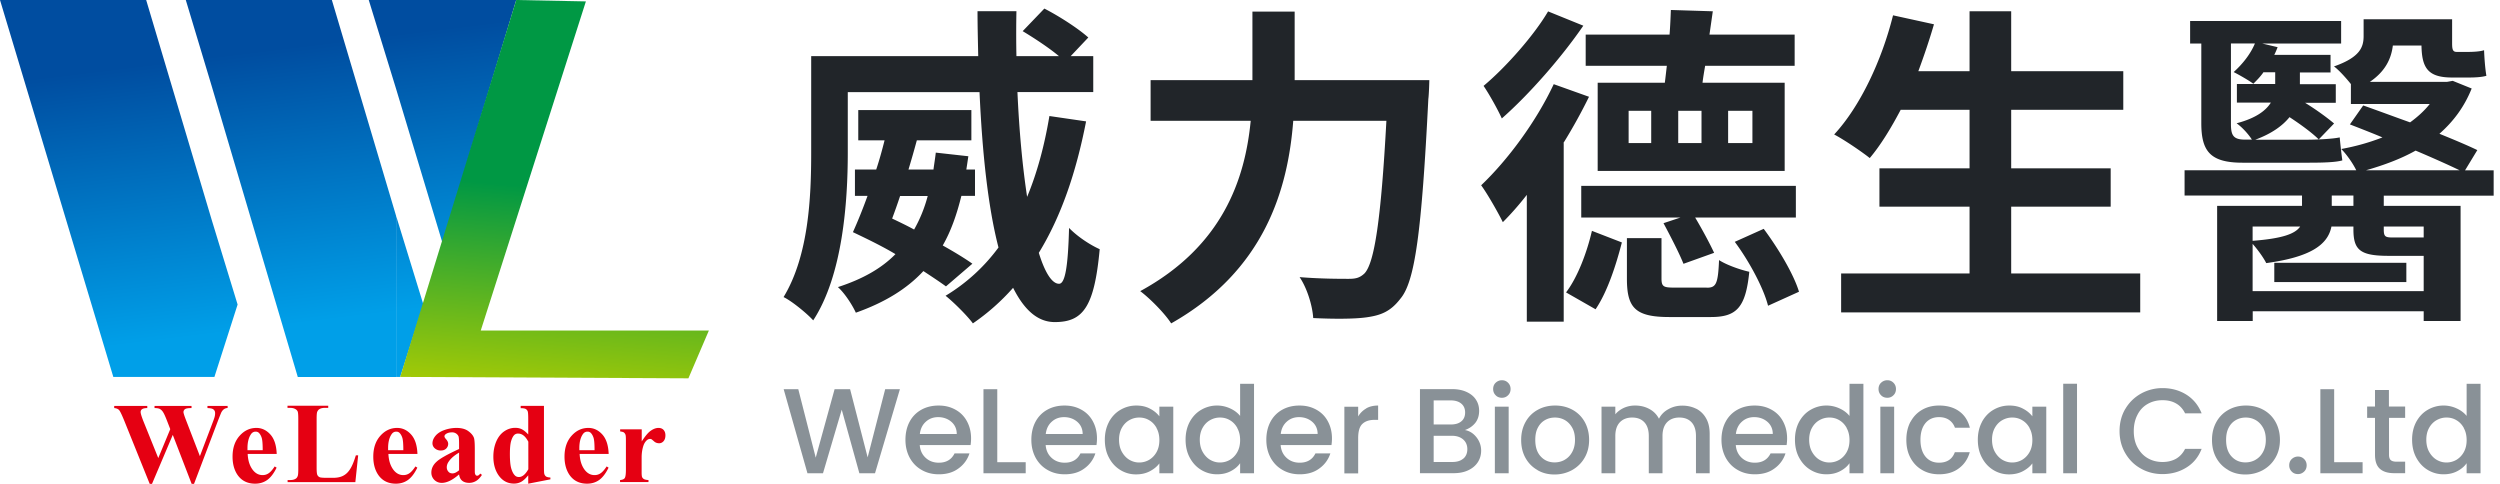
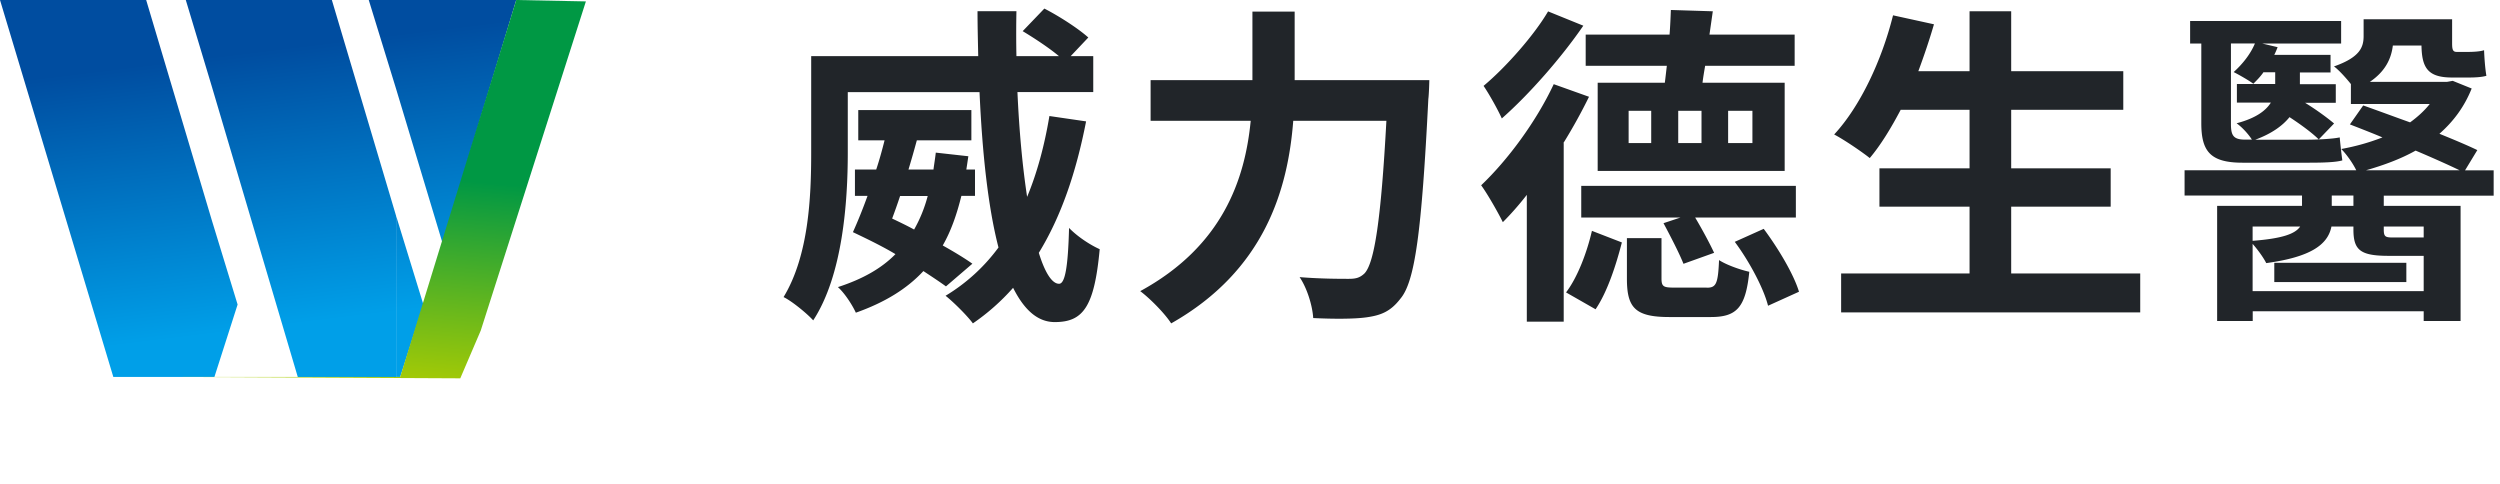
<svg xmlns="http://www.w3.org/2000/svg" viewBox="0 0 248 48">
  <defs>
    <linearGradient id="a" x1="26.22" y1="4.96" x2="29.55" y2="32.15" gradientUnits="userSpaceOnUse">
      <stop offset="0" stop-color="#004da0" />
      <stop offset="1" stop-color="#009fe8" />
    </linearGradient>
    <linearGradient id="b" x1="56.43" y1="18.85" x2="54.6" y2="39.7" gradientUnits="userSpaceOnUse">
      <stop offset="0" stop-color="#009844" />
      <stop offset="1" stop-color="#aacc03" />
    </linearGradient>
  </defs>
  <path d="M39.29 37.39V21.4L42 30.21l-2.3 7.18h-.41zm0-28.58l4.61 15.31L51.21 0H39.29v8.81zM21 21.81l2.57 8.4-2.3 7.18H21V21.81zM39.29 0v8.81L36.58 0h2.71zm0 21.41L32.92 0H21v8.54l8.54 28.86h9.76V21.41zM14.5 0L21 21.81v15.58h-9.76L0 0h14.5zM21 0h-2.57L21 8.54V0z" fill="url(#a)" stroke-width="0" />
-   <path fill="url(#b)" stroke-width="0" d="M39.7 37.39L51.21 0l6.91.14-10.43 32.65h22.63l-2.03 4.74-28.59-.14z" />
-   <path d="M22.58 40.26v.21c-.14.01-.26.05-.36.12-.1.07-.18.17-.26.31-.02.04-.14.33-.35.87l-2.37 6.25h-.22l-1.88-4.88-2.07 4.88h-.21l-2.49-6.18c-.25-.62-.43-1-.53-1.13-.1-.13-.27-.21-.51-.23v-.21h3.28v.21c-.26 0-.44.05-.53.12-.09.07-.13.16-.13.27 0 .14.09.44.27.9l1.48 3.67 1.19-2.87-.31-.8c-.17-.44-.3-.73-.4-.88a.89.89 0 00-.32-.32c-.12-.06-.3-.09-.53-.09v-.21H19v.21c-.26 0-.44.02-.55.06-.08.03-.14.07-.18.13s-.07.13-.07.21c0 .09.08.35.25.79l1.38 3.58 1.23-3.24c.13-.33.21-.56.24-.69.03-.12.04-.24.04-.34 0-.15-.05-.27-.16-.36-.1-.09-.3-.13-.6-.14v-.21h1.96zm4.85 4.77h-2.86c.03.69.22 1.24.55 1.64.26.31.57.46.93.46.22 0 .43-.06.61-.19.18-.12.38-.35.59-.67l.19.12c-.28.58-.6.99-.94 1.23-.34.24-.74.36-1.19.36-.77 0-1.36-.3-1.76-.89-.32-.48-.48-1.08-.48-1.79 0-.87.24-1.56.71-2.08s1.02-.77 1.66-.77c.53 0 .99.22 1.38.65.39.43.6 1.08.63 1.93zm-1.37-.37c0-.6-.03-1.01-.1-1.23-.07-.22-.17-.39-.3-.51a.445.445 0 00-.31-.1c-.19 0-.35.09-.47.28-.22.33-.33.79-.33 1.36v.2h1.52zm9.47.51l-.28 2.66h-6.72v-.21h.25c.22 0 .4-.04.53-.12.1-.05.17-.14.22-.27.04-.09.06-.32.06-.7v-4.98c0-.39-.02-.63-.06-.73a.503.503 0 00-.25-.25c-.12-.07-.29-.11-.51-.11h-.25v-.21h4.04v.21h-.33c-.22 0-.4.04-.53.12-.1.05-.17.14-.23.27-.04.09-.06.32-.06.7v4.82c0 .39.02.63.07.74s.13.19.26.24c.09.03.32.05.68.05h.63c.4 0 .74-.07 1-.21.27-.14.5-.36.69-.67.2-.31.38-.76.56-1.35h.23zm5.86-.14h-2.86c.03.69.22 1.24.55 1.64.26.31.57.46.93.46.22 0 .43-.06.61-.19.18-.12.38-.35.59-.67l.19.12c-.28.58-.6.99-.94 1.23-.34.24-.74.36-1.19.36-.77 0-1.36-.3-1.76-.89-.32-.48-.48-1.08-.48-1.79 0-.87.24-1.56.71-2.08s1.02-.77 1.66-.77c.53 0 .99.22 1.38.65.39.43.6 1.08.63 1.93zm-1.38-.37c0-.6-.03-1.01-.1-1.23-.07-.22-.17-.39-.3-.51a.445.445 0 00-.31-.1c-.19 0-.35.09-.47.28-.22.33-.33.79-.33 1.36v.2h1.52zm5.53 2.4c-.64.56-1.21.84-1.71.84a1.01 1.01 0 01-1.04-1.02c0-.4.17-.76.51-1.07.34-.32 1.09-.74 2.24-1.27v-.52c0-.39-.02-.64-.06-.75a.69.69 0 00-.64-.38c-.24 0-.44.05-.6.16-.1.07-.15.15-.15.23 0 .08.05.17.16.29.14.16.21.31.21.46 0 .18-.07.34-.2.47-.14.13-.31.19-.53.19a.87.87 0 01-.59-.21.649.649 0 01-.24-.5c0-.27.11-.52.32-.77.21-.24.51-.43.89-.56.38-.13.77-.2 1.18-.2.49 0 .89.11 1.17.32.29.21.48.44.56.68.05.16.08.52.08 1.08v2.03c0 .24 0 .39.03.45.02.06.05.11.08.14.04.03.08.04.13.04.1 0 .2-.07.3-.21l.17.13c-.19.28-.38.48-.58.6-.2.12-.43.19-.68.19-.3 0-.53-.07-.7-.21s-.27-.35-.31-.63zm-.65-.1c.19 0 .4-.1.65-.31V44.9c-.45.26-.79.55-1 .85-.15.2-.22.4-.22.61 0 .17.06.32.18.45.09.1.22.15.39.15zm9.07-6.7v6.01c0 .41.01.65.03.72.03.12.09.21.17.27.08.06.23.1.44.11v.18l-2.2.43v-.83c-.26.32-.5.54-.71.65s-.44.17-.7.17c-.67 0-1.19-.3-1.58-.89-.31-.48-.47-1.08-.47-1.78 0-.56.1-1.07.29-1.51.19-.44.46-.78.8-1.01.34-.23.7-.34 1.09-.34.25 0 .47.05.66.15.19.1.4.27.62.51v-1.57c0-.4-.02-.64-.05-.72a.437.437 0 00-.2-.24c-.09-.05-.26-.08-.5-.08v-.23h2.32zM52.4 43.8c-.28-.53-.61-.79-1.01-.79-.14 0-.25.04-.34.11-.14.12-.25.32-.34.61-.09.29-.13.73-.13 1.33 0 .66.05 1.15.15 1.46.1.32.23.55.4.69.09.07.2.11.35.11.33 0 .64-.26.93-.77V43.8zm7.96 1.23H57.5c.03.69.22 1.24.55 1.64.26.31.57.46.93.46.22 0 .43-.06.61-.19.18-.12.38-.35.59-.67l.19.12c-.28.58-.6.99-.94 1.23-.34.24-.74.36-1.19.36-.77 0-1.36-.3-1.76-.89-.32-.48-.48-1.08-.48-1.79 0-.87.24-1.56.71-2.08s1.02-.77 1.66-.77c.53 0 .99.22 1.38.65.39.43.6 1.08.63 1.93zm-1.38-.37c0-.6-.03-1.01-.1-1.23-.07-.22-.17-.39-.3-.51a.445.445 0 00-.31-.1c-.19 0-.35.09-.47.28-.22.33-.33.79-.33 1.36v.2h1.52zm4.68-2.05v1.18c.35-.54.65-.9.91-1.07.26-.18.51-.27.75-.27.21 0 .37.06.5.19.12.13.19.31.19.54 0 .25-.06.44-.18.58-.12.14-.27.21-.44.21-.2 0-.37-.06-.51-.19-.15-.13-.23-.2-.26-.21a.277.277 0 00-.13-.03c-.11 0-.21.04-.31.12-.15.13-.27.31-.35.54-.12.36-.18.76-.18 1.19v1.51c0 .21.02.35.04.41.04.1.11.17.2.22.09.05.24.08.44.09v.2h-2.82v-.2c.23-.02.38-.08.46-.19.08-.11.12-.39.12-.84V43.7c0-.3-.01-.49-.04-.57a.5.5 0 00-.16-.23c-.07-.05-.2-.08-.37-.1v-.21h2.13z" stroke-width="0" fill="#e50012" />
+   <path fill="url(#b)" stroke-width="0" d="M39.7 37.39L51.21 0l6.91.14-10.43 32.65l-2.03 4.74-28.59-.14z" />
  <path d="M107.74 12.04c-.99 5.08-2.48 9.44-4.69 13.04.59 1.91 1.29 3.07 2.01 3.07.59 0 .89-1.65.99-5.54.83.86 2.08 1.68 3.04 2.11-.53 5.74-1.65 7.23-4.46 7.23-1.75 0-3.07-1.29-4.13-3.4a21.617 21.617 0 01-3.99 3.53c-.53-.73-1.91-2.11-2.71-2.74a18.09 18.09 0 005.25-4.79c-1.06-4.09-1.62-9.57-1.88-15.41H84.1v6.01c0 4.88-.5 12.15-3.43 16.63-.59-.66-2.11-1.91-2.94-2.31 2.51-4.13 2.74-10 2.74-14.32V5.57h16.57c-.03-1.49-.07-2.97-.07-4.46h3.86c-.03 1.52-.03 2.97 0 4.46h4.22c-.99-.83-2.44-1.78-3.6-2.48L103.6.85c1.48.76 3.37 1.98 4.36 2.87l-1.75 1.85h2.24v3.56h-7.52c.17 3.83.5 7.39.96 10.4.99-2.38 1.72-5.08 2.21-8.02l3.63.53zm-13.9 16.37c-.63-.46-1.39-.96-2.24-1.52-1.62 1.75-3.8 3.1-6.7 4.13-.36-.79-1.12-1.95-1.78-2.54 2.44-.79 4.32-1.85 5.71-3.27-1.39-.83-2.9-1.55-4.22-2.18.46-1.02.96-2.24 1.45-3.6h-1.25v-2.61h2.11c.33-.99.59-1.95.83-2.9h-2.61v-3h11.22v3h-5.41c-.26.96-.53 1.91-.83 2.9h2.48c.07-.56.17-1.12.23-1.68l3.23.36c-.07.46-.13.89-.2 1.32h.86v2.61h-1.35c-.46 1.85-1.02 3.47-1.85 4.92 1.12.63 2.15 1.25 2.94 1.81l-2.61 2.24zm-4.55-8.97c-.26.79-.53 1.55-.79 2.24.69.33 1.45.69 2.18 1.09.56-.99 1.02-2.08 1.35-3.33h-2.74zm52.5-11.49s-.03 1.35-.1 1.88c-.66 13.14-1.32 18.09-2.77 19.8-.99 1.29-1.95 1.65-3.37 1.85-1.22.17-3.27.17-5.28.07-.07-1.19-.59-2.94-1.35-4.06 2.08.17 4.03.17 4.88.17.69 0 1.09-.1 1.55-.53.99-1.02 1.65-5.35 2.18-15.15h-9.24c-.53 6.83-2.84 14.85-12.11 20.1-.63-.99-2.11-2.48-3.07-3.2 8.19-4.46 10.4-11.12 10.96-16.9h-9.93V7.95h10.1v-6.8h4.19v6.8h13.37zm15.84 1.65c-.73 1.49-1.58 3.04-2.54 4.59h.03v17.72h-3.66V19.33c-.79 1.02-1.62 1.95-2.38 2.71-.4-.83-1.52-2.81-2.15-3.66 2.64-2.51 5.45-6.3 7.2-10.03l3.5 1.25zm-.56-7.06c-2.15 3.14-5.35 6.8-8.09 9.21-.4-.89-1.25-2.41-1.81-3.23 2.28-1.91 5.05-5.08 6.4-7.39l3.5 1.42zm-1.72 26.47c1.16-1.52 2.08-3.99 2.57-6.11l2.97 1.15c-.56 2.18-1.42 4.88-2.61 6.63L155.34 29zm22.81-7.43h-10c.69 1.16 1.45 2.57 1.88 3.5L167 26.17c-.4-1.02-1.29-2.74-1.98-4.03l1.68-.56h-9.84v-3.14h21.29v3.14zM165.15 8.21c.07-.53.13-1.09.2-1.68h-8.05v-3.1h8.32c.07-.89.1-1.68.13-2.44l4.16.13-.33 2.31h8.45v3.1h-8.88c-.1.59-.2 1.16-.26 1.68h8.15v8.75h-18.55V8.21h6.67zm4.16 20.33c.92 0 1.12-.36 1.22-2.74.69.46 2.08.96 3 1.16-.36 3.6-1.29 4.49-3.83 4.49h-4.09c-3.4 0-4.22-.92-4.22-3.8v-4.03h3.43v3.99c0 .83.2.92 1.29.92h3.2zm-5.51-17.55h-2.24v3.2h2.24v-3.2zm4.99 0h-2.31v3.2h2.31v-3.2zm2.64 3.2h2.41v-3.2h-2.41v3.2zm3.53 8.51c1.45 1.95 2.97 4.49 3.5 6.24l-3.07 1.39c-.43-1.72-1.85-4.39-3.3-6.34l2.87-1.29zm37.35 4.43v3.86h-29.67v-3.86h12.74V20.5h-8.94v-3.8h8.94v-5.81h-6.83c-.96 1.82-1.98 3.5-3.07 4.79-.79-.63-2.54-1.82-3.53-2.34 2.57-2.77 4.72-7.33 5.84-11.82l4.06.89c-.46 1.58-.99 3.14-1.55 4.65h5.08V1.12h4.13v5.94h11.12v3.83h-11.12v5.81h9.87v3.8h-9.87v6.63h12.81zm24.16-7.73v1.02h7.62v11.42h-3.66v-.96h-16.96v.96h-3.53V20.42h8.42V19.4h-11.65v-2.51h17.03c-.33-.69-.99-1.62-1.49-2.11 1.45-.26 2.84-.66 4.09-1.15-1.09-.46-2.21-.89-3.23-1.29l1.32-1.88c1.42.5 3 1.09 4.65 1.68.73-.53 1.39-1.12 1.95-1.82h-7.82V8.34c-.5-.63-1.25-1.45-1.68-1.75 2.54-.89 2.94-1.88 2.94-3V1.91h8.78v2.38c0 .63.07.86.46.86h1.16c.4 0 1.16-.03 1.55-.17.03.76.1 1.78.23 2.54-.43.13-1.12.17-1.72.17h-1.68c-2.41 0-3-.96-3.04-3.17h-2.84c-.16 1.32-.76 2.57-2.28 3.6h7.66l.56-.1 1.88.76c-.73 1.82-1.81 3.27-3.2 4.49 1.45.59 2.81 1.16 3.76 1.62l-1.22 2.01h2.84v2.51h-10.89zM218.38 4.32h-1.12V2.08h14.98v2.24h-7.82l1.52.36c-.1.26-.2.5-.33.76h5.58v1.75h-3.04v1.16h3.56v1.85h-3.04c1.12.69 2.21 1.49 2.87 2.05l-1.52 1.58c-.63-.63-1.78-1.48-2.9-2.21-.66.82-1.72 1.62-3.4 2.24h5.05c.99 0 2.61-.07 3.33-.23.07.76.17 1.65.26 2.28-.66.2-2.05.23-3.33.23h-6.57c-3.23 0-4.09-1.16-4.09-3.93V4.32zm6.14 2.87c-.3.43-.66.79-.99 1.12-.43-.33-1.42-.89-1.95-1.16.92-.83 1.68-1.81 2.11-2.84h-2.38v7.99c0 1.12.23 1.55 1.39 1.55h.69c-.36-.56-.96-1.22-1.52-1.62 1.91-.5 2.9-1.25 3.4-2.05h-3.37V8.33h3.8V7.17h-1.19zm15.91 21.69v-3.5h-3.47c-2.81 0-3.5-.56-3.5-2.61v-.3h-2.18c-.36 1.85-2.15 3.04-6.47 3.63-.26-.53-.83-1.32-1.35-1.91v4.69h16.96zm-16.97-6.41v1.42c2.97-.23 4.22-.69 4.72-1.42h-4.72zm15.25 3.6v1.91h-13.1v-1.91h13.1zm-5.25-6.67h-2.15v1.02h2.15V19.4zm10.53-2.51c-1.16-.56-2.71-1.25-4.36-1.95-1.48.83-3.17 1.45-4.92 1.95h9.27zm-7.52 5.58v.3c0 .73.17.79.96.79h3v-1.09h-3.96z" fill="#212529" stroke-width="0" />
-   <path d="M89.27 38.61l-2.47 8.34h-1.55l-1.75-6.31-1.86 6.31H80.1l-2.36-8.34h1.45l1.73 6.79 1.87-6.79h1.54l1.74 6.76 1.74-6.76h1.46zm7.02 5.54h-5.05c.04.53.24.95.59 1.27.35.32.78.48 1.3.48.74 0 1.26-.31 1.56-.92h1.48a2.9 2.9 0 01-1.09 1.49c-.52.39-1.17.58-1.95.58-.63 0-1.2-.14-1.7-.43-.5-.28-.89-.68-1.18-1.2-.28-.52-.43-1.11-.43-1.79s.14-1.28.41-1.79.66-.91 1.16-1.19c.5-.28 1.07-.42 1.72-.42s1.18.14 1.67.41c.49.27.87.65 1.14 1.15s.41 1.06.41 1.7c0 .25-.02.47-.05.67zm-1.38-1.1c0-.5-.19-.91-.54-1.21-.35-.3-.79-.46-1.31-.46-.47 0-.88.15-1.21.45-.34.3-.54.71-.6 1.22h3.66zm4.02 2.8h2.82v1.1h-4.19v-8.34h1.37v7.24zm9.85-1.7h-5.05c.04.53.24.95.59 1.27.35.32.78.48 1.3.48.74 0 1.26-.31 1.56-.92h1.48a2.9 2.9 0 01-1.09 1.49c-.52.39-1.17.58-1.95.58-.63 0-1.2-.14-1.7-.43-.5-.28-.89-.68-1.18-1.2-.28-.52-.43-1.11-.43-1.79s.14-1.28.41-1.79.66-.91 1.16-1.19c.5-.28 1.07-.42 1.72-.42s1.18.14 1.67.41c.49.27.87.65 1.14 1.15s.41 1.06.41 1.7c0 .25-.02.47-.05.67zm-1.38-1.1c0-.5-.19-.91-.54-1.21-.35-.3-.79-.46-1.31-.46-.47 0-.88.15-1.21.45-.34.3-.54.71-.6 1.22h3.66zm2.61-1.2c.28-.51.65-.91 1.13-1.19.48-.28 1-.43 1.58-.43.52 0 .97.1 1.36.31.39.2.7.46.93.76v-.96h1.38v6.61h-1.38v-.98c-.23.31-.55.57-.95.78-.4.21-.86.31-1.37.31-.57 0-1.09-.15-1.56-.44s-.85-.7-1.12-1.22c-.28-.52-.41-1.12-.41-1.78s.14-1.25.41-1.76zm4.72.6c-.19-.34-.43-.59-.74-.77-.3-.18-.63-.26-.98-.26s-.68.09-.98.26c-.3.17-.55.42-.74.76s-.28.73-.28 1.18.09.86.28 1.2c.19.34.44.61.74.79.31.18.63.27.98.27s.68-.09.98-.26c.3-.18.55-.43.74-.77.19-.34.28-.74.28-1.19s-.09-.85-.28-1.19zm3.29-.6c.28-.51.65-.91 1.13-1.19a3.106 3.106 0 012.87-.15c.42.19.75.44 1 .75v-3.19h1.38v8.88h-1.38v-1c-.22.32-.53.58-.93.79s-.85.31-1.36.31c-.58 0-1.1-.15-1.58-.44s-.85-.7-1.13-1.22c-.28-.52-.41-1.12-.41-1.78s.14-1.25.41-1.76zm4.72.6c-.19-.34-.43-.59-.74-.77-.3-.18-.63-.26-.98-.26s-.68.09-.98.26c-.3.17-.55.42-.74.76s-.28.73-.28 1.18.09.86.28 1.2c.19.34.44.61.74.79.31.18.63.27.98.27s.68-.09.98-.26c.3-.18.55-.43.74-.77.19-.34.28-.74.28-1.19s-.09-.85-.28-1.19zm9.35 1.7h-5.05c.04.53.24.95.59 1.27.35.32.78.48 1.3.48.74 0 1.26-.31 1.56-.92h1.48a2.9 2.9 0 01-1.09 1.49c-.52.39-1.17.58-1.95.58-.63 0-1.2-.14-1.7-.43-.5-.28-.89-.68-1.18-1.2-.28-.52-.43-1.11-.43-1.79s.14-1.28.41-1.79.66-.91 1.16-1.19c.5-.28 1.07-.42 1.72-.42s1.18.14 1.67.41c.49.27.87.65 1.14 1.15s.41 1.06.41 1.7c0 .25-.02.47-.05.67zm-1.38-1.1c0-.5-.19-.91-.54-1.21-.35-.3-.79-.46-1.31-.46-.47 0-.88.15-1.21.45-.34.3-.54.71-.6 1.22h3.66zm4.82-2.54c.33-.19.73-.28 1.18-.28v1.42h-.35c-.54 0-.94.14-1.22.41-.28.27-.41.74-.41 1.42v3.48h-1.37v-6.61h1.37v.96c.2-.34.47-.6.8-.79zm10.93 2.86c.31.39.47.84.47 1.33 0 .42-.11.81-.33 1.15-.22.34-.54.61-.95.8-.42.2-.9.29-1.45.29h-3.34V38.6h3.18c.57 0 1.06.1 1.46.29.41.19.72.45.92.77.21.32.31.69.31 1.09 0 .48-.13.88-.38 1.2-.26.32-.6.56-1.03.71.45.08.83.32 1.14.71zm-4.24-1.26h1.69c.45 0 .8-.1 1.05-.31.25-.2.38-.5.38-.88s-.13-.67-.38-.88c-.25-.21-.6-.32-1.05-.32h-1.69v2.39zm2.94 3.39c.26-.22.4-.54.4-.94s-.14-.73-.42-.97c-.28-.24-.65-.36-1.12-.36h-1.8v2.6h1.85c.46 0 .83-.11 1.09-.34zm3.21-6.29c-.17-.17-.25-.38-.25-.62s.08-.46.25-.62.38-.25.62-.25.44.08.61.25.25.38.25.62-.08.46-.25.62c-.17.17-.37.25-.61.25s-.46-.08-.62-.25zm1.29 1.13v6.61h-1.37v-6.61h1.37zm2.86 6.29c-.5-.28-.9-.68-1.19-1.2-.29-.52-.43-1.11-.43-1.79s.15-1.27.44-1.79.7-.92 1.21-1.2c.51-.28 1.08-.42 1.72-.42s1.2.14 1.72.42c.51.28.92.68 1.21 1.2s.44 1.12.44 1.79-.15 1.27-.46 1.79c-.3.52-.72.92-1.24 1.21-.52.28-1.1.43-1.73.43s-1.19-.14-1.69-.43zm2.68-1.01c.31-.17.56-.42.75-.76.19-.34.29-.74.29-1.22s-.09-.89-.28-1.22-.43-.58-.73-.75c-.3-.17-.63-.25-.98-.25s-.68.08-.98.25c-.3.17-.54.42-.71.75-.18.33-.26.74-.26 1.22 0 .71.18 1.26.55 1.65.36.39.82.58 1.37.58.35 0 .68-.08.99-.25zm13.08-5.07c.41.22.74.54.97.96.24.42.35.94.35 1.54v3.9h-1.36v-3.7c0-.59-.15-1.05-.44-1.36-.3-.32-.7-.47-1.21-.47s-.92.16-1.22.47c-.3.32-.45.77-.45 1.36v3.7h-1.36v-3.7c0-.59-.15-1.05-.44-1.36-.3-.32-.7-.47-1.21-.47s-.92.16-1.22.47c-.3.32-.45.77-.45 1.36v3.7h-1.37v-6.61h1.37v.76c.22-.27.51-.48.85-.64.34-.15.71-.23 1.1-.23.53 0 1 .11 1.42.34.42.22.74.55.96.97.2-.4.51-.72.94-.95.42-.24.88-.35 1.37-.35.52 0 .99.11 1.4.32zm8.96 3.6h-5.05c.04.53.24.95.59 1.27.35.32.78.48 1.3.48.74 0 1.26-.31 1.56-.92h1.48a2.9 2.9 0 01-1.09 1.49c-.52.39-1.17.58-1.95.58-.63 0-1.2-.14-1.7-.43-.5-.28-.89-.68-1.18-1.2-.28-.52-.43-1.11-.43-1.79s.14-1.28.41-1.79.66-.91 1.16-1.19c.5-.28 1.07-.42 1.72-.42s1.18.14 1.67.41c.49.27.87.65 1.14 1.15s.41 1.06.41 1.7c0 .25-.02.47-.05.67zm-1.38-1.1c0-.5-.19-.91-.54-1.21-.35-.3-.79-.46-1.31-.46-.47 0-.88.15-1.21.45-.34.3-.54.71-.6 1.22h3.66zm2.61-1.2c.28-.51.65-.91 1.13-1.19a3.106 3.106 0 012.87-.15c.42.19.75.44 1 .75v-3.19h1.38v8.88h-1.38v-1c-.22.32-.53.58-.93.79s-.85.31-1.36.31c-.58 0-1.1-.15-1.58-.44s-.85-.7-1.13-1.22c-.28-.52-.41-1.12-.41-1.78s.14-1.25.41-1.76zm4.72.6c-.19-.34-.43-.59-.74-.77-.3-.18-.63-.26-.98-.26s-.68.09-.98.26c-.3.17-.55.42-.74.76s-.28.73-.28 1.18.09.86.28 1.2c.19.34.44.61.74.79.31.18.63.27.98.27s.68-.09.98-.26c.3-.18.55-.43.74-.77.19-.34.28-.74.28-1.19s-.09-.85-.28-1.19zm3.41-3.24c-.17-.17-.25-.38-.25-.62s.08-.46.25-.62.38-.25.62-.25.44.08.61.25.25.38.25.62-.08.46-.25.62c-.17.17-.37.25-.61.25s-.46-.08-.62-.25zm1.3 1.13v6.61h-1.37v-6.61h1.37zm1.63 1.5c.28-.52.66-.91 1.15-1.19.49-.28 1.05-.42 1.68-.42.8 0 1.46.19 1.99.57s.88.92 1.06 1.63h-1.48c-.12-.33-.31-.58-.58-.77-.26-.18-.6-.28-1-.28-.56 0-1.01.2-1.34.59-.33.4-.5.95-.5 1.66s.17 1.27.5 1.67c.33.4.78.6 1.34.6.79 0 1.32-.35 1.57-1.04h1.48c-.19.67-.55 1.21-1.08 1.6-.53.4-1.18.59-1.97.59-.63 0-1.19-.14-1.68-.43-.49-.28-.87-.68-1.15-1.2s-.41-1.11-.41-1.79.14-1.28.41-1.79zm7.08.01c.28-.51.65-.91 1.13-1.19.48-.28 1-.43 1.58-.43.52 0 .97.1 1.36.31.39.2.7.46.93.76v-.96h1.38v6.61h-1.38v-.98c-.23.31-.55.57-.95.78-.4.21-.86.31-1.37.31-.57 0-1.09-.15-1.56-.44s-.85-.7-1.12-1.22c-.28-.52-.41-1.12-.41-1.78s.14-1.25.41-1.76zm4.72.6c-.19-.34-.43-.59-.74-.77-.3-.18-.63-.26-.98-.26s-.68.09-.98.26c-.3.17-.55.42-.74.76s-.28.73-.28 1.18.09.86.28 1.2c.19.34.44.61.74.79.31.18.63.27.98.27s.68-.09.98-.26c.3-.18.55-.43.74-.77.19-.34.28-.74.28-1.19s-.09-.85-.28-1.19zm4.71-4.38v8.88h-1.37v-8.88h1.37zm4.79 2.5c.38-.65.9-1.15 1.55-1.52a4.37 4.37 0 012.14-.55c.89 0 1.68.22 2.37.65.69.44 1.19 1.05 1.51 1.85h-1.64c-.22-.44-.52-.77-.9-.98-.38-.22-.83-.32-1.33-.32-.55 0-1.04.12-1.48.37s-.77.6-1.01 1.07c-.24.46-.37 1-.37 1.62s.12 1.16.37 1.62.58.82 1.01 1.07.92.38 1.48.38c.5 0 .95-.11 1.33-.32.38-.22.68-.54.9-.98h1.64c-.31.8-.81 1.42-1.51 1.85-.69.43-1.48.65-2.37.65-.78 0-1.5-.18-2.15-.55-.65-.36-1.16-.87-1.54-1.52-.38-.65-.57-1.38-.57-2.2s.19-1.55.57-2.2zm10.22 6.06c-.5-.28-.9-.68-1.19-1.2-.29-.52-.43-1.11-.43-1.79s.15-1.27.44-1.79.7-.92 1.21-1.2c.51-.28 1.08-.42 1.72-.42s1.2.14 1.72.42c.51.28.92.68 1.21 1.2s.44 1.12.44 1.79-.15 1.27-.46 1.79c-.3.52-.72.92-1.24 1.21-.52.28-1.1.43-1.73.43s-1.19-.14-1.69-.43zm2.68-1.01c.31-.17.56-.42.75-.76.19-.34.29-.74.29-1.22s-.09-.89-.28-1.22-.43-.58-.73-.75c-.3-.17-.63-.25-.98-.25s-.68.08-.98.25c-.3.17-.54.42-.71.75-.18.33-.26.74-.26 1.22 0 .71.18 1.26.55 1.65.36.39.82.58 1.37.58.35 0 .68-.08.99-.25zm3.61 1.16c-.17-.17-.25-.38-.25-.62s.08-.46.25-.62.38-.25.62-.25.44.08.61.25.25.38.25.62-.08.46-.25.62-.37.25-.61.25-.46-.08-.62-.25zm4.21-.93h2.82v1.1h-4.19v-8.34h1.37v7.24zm5.44-4.4v3.66c0 .25.06.43.17.53.12.11.31.16.59.16h.84v1.14h-1.08c-.62 0-1.09-.14-1.42-.43s-.49-.76-.49-1.4v-3.66h-.78v-1.12h.78v-1.64h1.38v1.64h1.61v1.12h-1.61zm2.7.4c.28-.51.65-.91 1.13-1.19a3.106 3.106 0 012.87-.15c.42.19.75.44 1 .75v-3.19h1.38v8.88h-1.38v-1c-.22.32-.53.58-.93.79s-.85.31-1.36.31c-.58 0-1.1-.15-1.58-.44s-.85-.7-1.13-1.22c-.28-.52-.41-1.12-.41-1.78s.14-1.25.41-1.76zm4.72.6c-.19-.34-.43-.59-.74-.77-.3-.18-.63-.26-.98-.26s-.68.09-.98.26c-.3.17-.55.42-.74.76s-.28.73-.28 1.18.09.86.28 1.2c.19.34.44.61.74.79.31.18.63.27.98.27s.68-.09.98-.26c.3-.18.55-.43.74-.77.19-.34.28-.74.28-1.19s-.09-.85-.28-1.19z" fill="#899197" stroke-width="0" />
</svg>